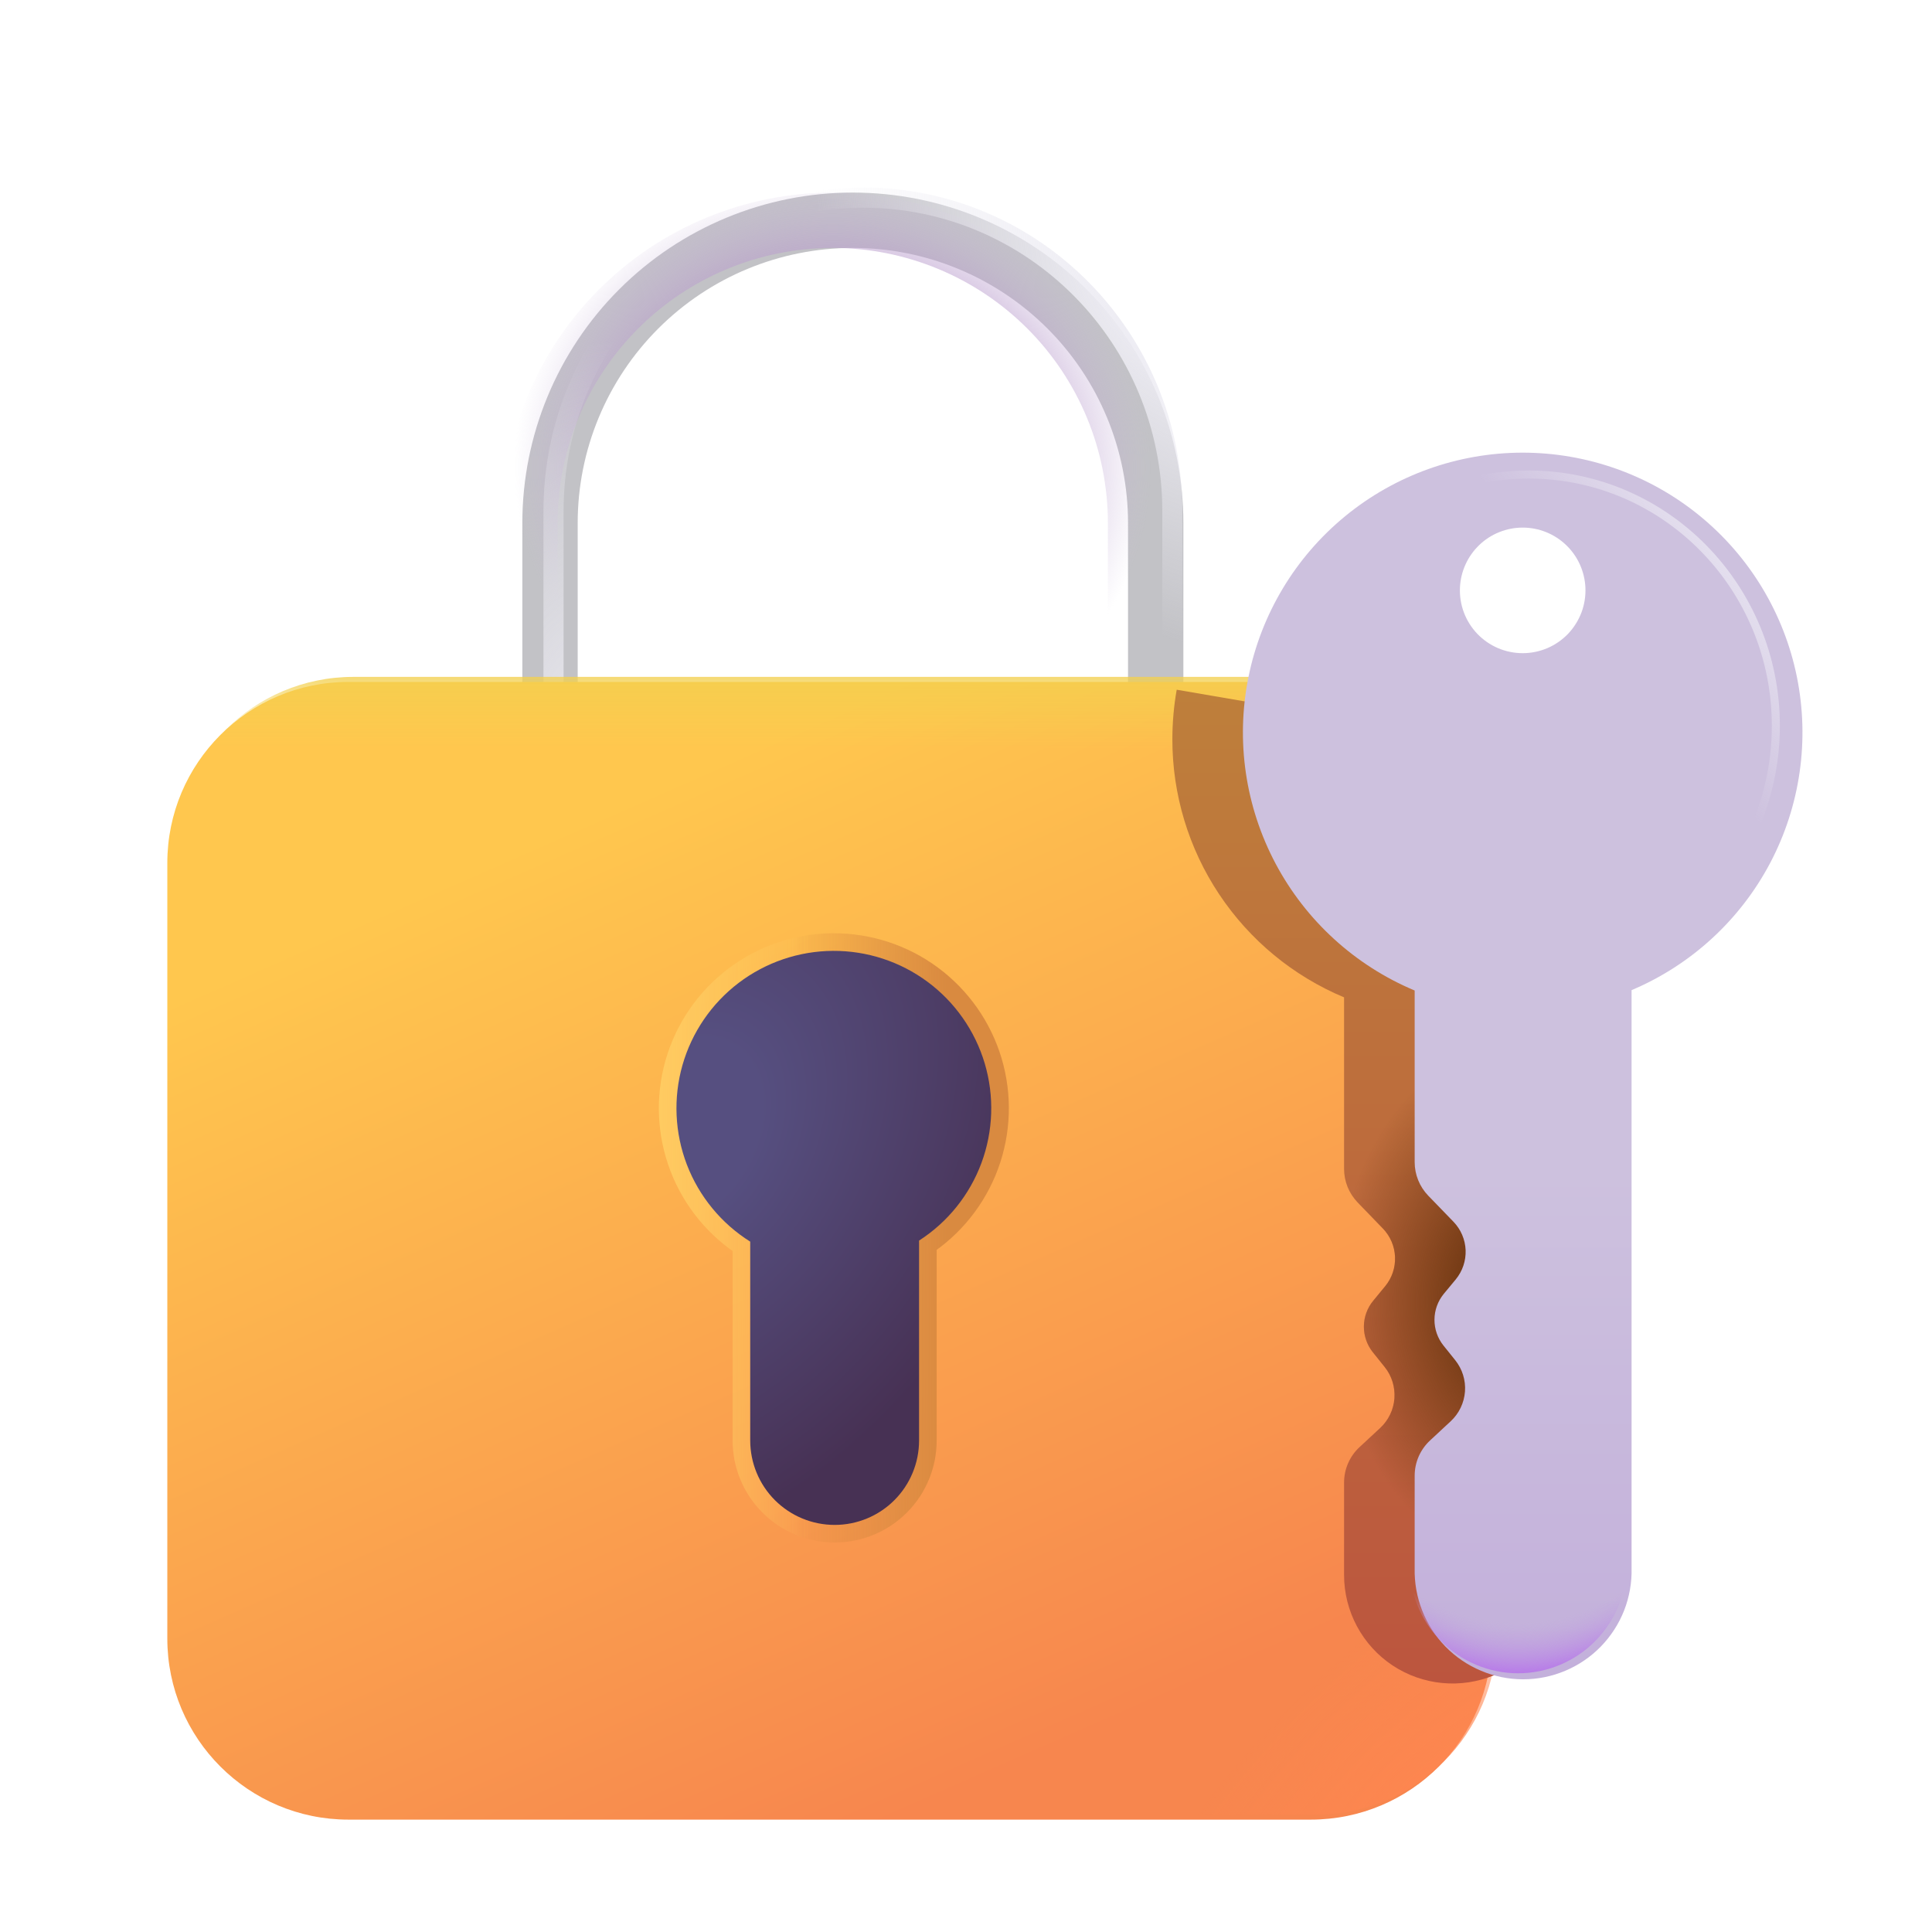
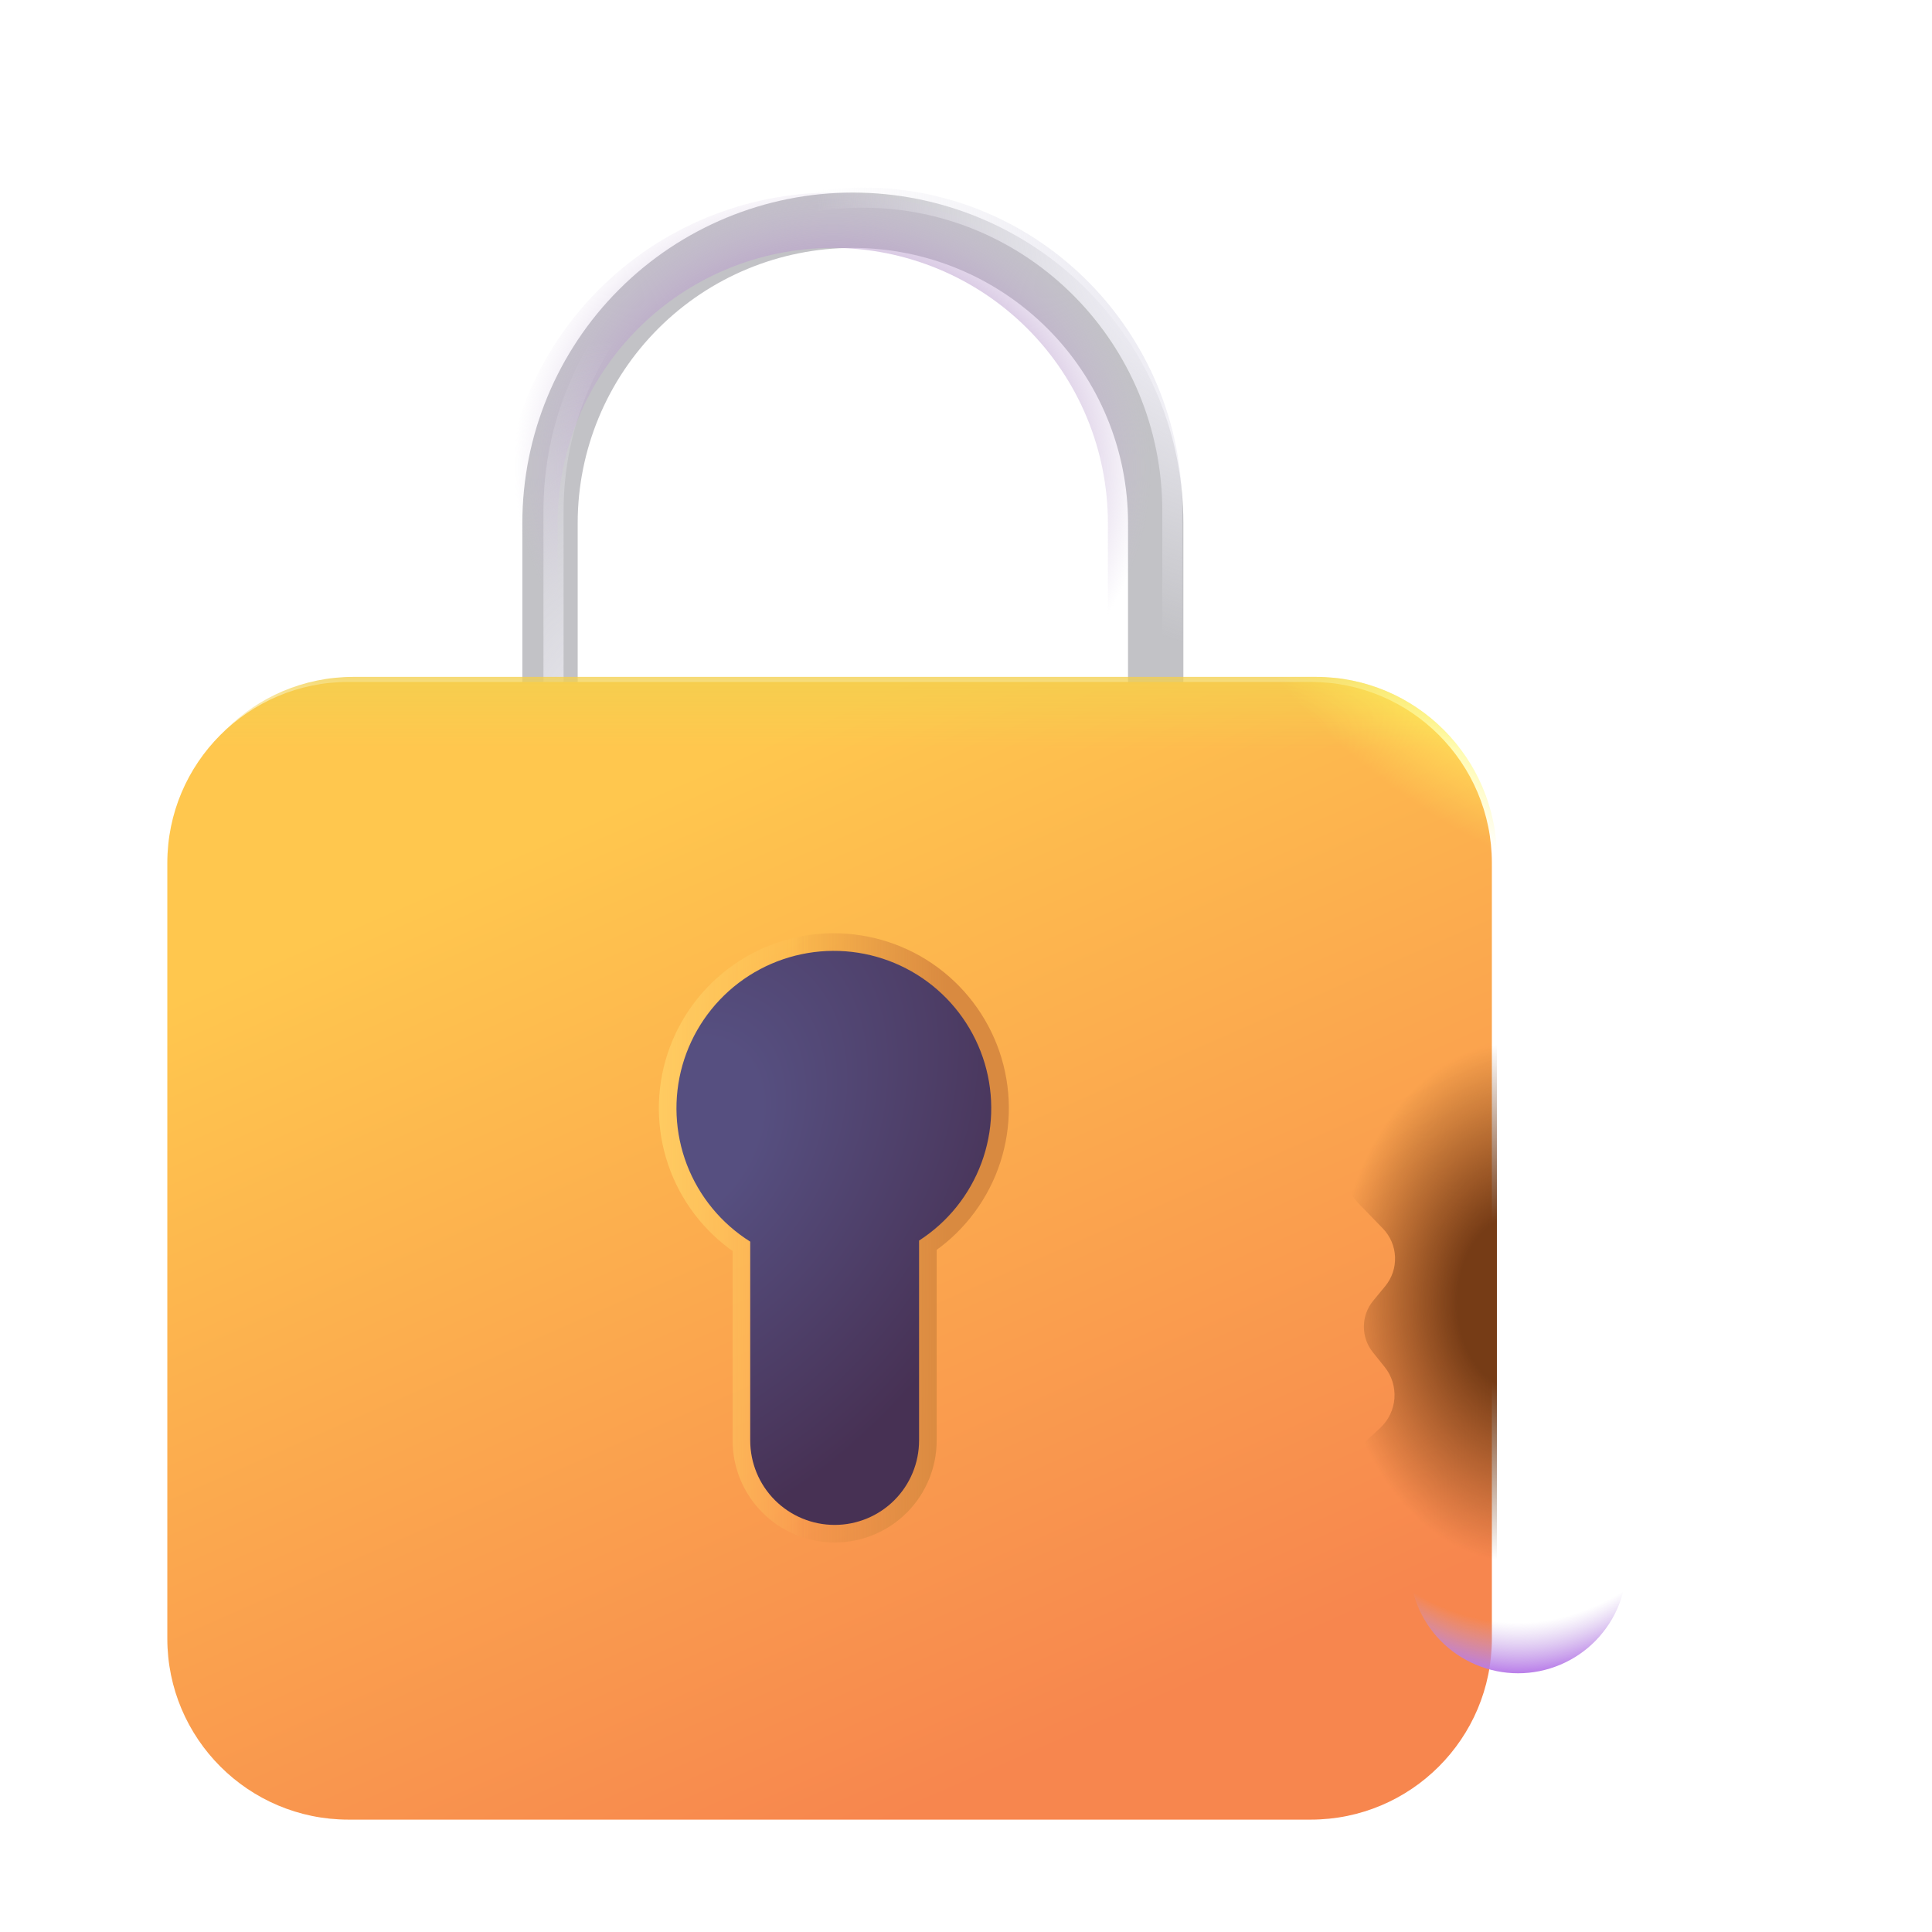
<svg xmlns="http://www.w3.org/2000/svg" width="48" height="48" viewBox="0 0 48 48" fill="none">
  <g filter="url(#filter0_i_3_1045)">
    <path d="M13.165 21.34V12.996C13.165 11.001 13.958 9.087 15.369 7.676C16.78 6.265 18.694 5.472 20.689 5.472C22.685 5.472 24.599 6.265 26.01 7.676C27.421 9.087 28.213 11.001 28.213 12.996V21.34" stroke="#C2C2C6" stroke-width="1.375" />
  </g>
  <path d="M13.165 21.34V12.996C13.165 11.001 13.958 9.087 15.369 7.676C16.78 6.265 18.694 5.472 20.689 5.472C22.685 5.472 24.599 6.265 26.01 7.676C27.421 9.087 28.213 11.001 28.213 12.996V21.34" stroke="url(#paint0_radial_3_1045)" stroke-width="1.375" />
  <g filter="url(#filter1_f_3_1045)">
    <path d="M13.752 21.34V12.7C13.752 8.399 17.195 4.91 21.439 4.91C25.684 4.91 29.127 8.399 29.127 12.7V21.34" stroke="url(#paint1_radial_3_1045)" stroke-width="0.5" />
    <path d="M13.752 21.34V12.7C13.752 8.399 17.195 4.91 21.439 4.91C25.684 4.91 29.127 8.399 29.127 12.7V21.34" stroke="url(#paint2_radial_3_1045)" stroke-width="0.5" />
  </g>
  <g filter="url(#filter2_iiii_3_1045)">
    <path d="M32.69 16.817H8.783C6.297 16.817 4.282 18.831 4.282 21.317V40.583C4.282 43.068 6.297 45.083 8.783 45.083H32.69C35.175 45.083 37.19 43.068 37.19 40.583V21.317C37.19 18.831 35.175 16.817 32.69 16.817Z" fill="url(#paint3_linear_3_1045)" />
  </g>
-   <path d="M32.69 16.817H8.783C6.297 16.817 4.282 18.831 4.282 21.317V40.583C4.282 43.068 6.297 45.083 8.783 45.083H32.69C35.175 45.083 37.19 43.068 37.19 40.583V21.317C37.19 18.831 35.175 16.817 32.69 16.817Z" fill="url(#paint4_radial_3_1045)" />
  <path d="M32.69 16.817H8.783C6.297 16.817 4.282 18.831 4.282 21.317V40.583C4.282 43.068 6.297 45.083 8.783 45.083H32.69C35.175 45.083 37.19 43.068 37.19 40.583V21.317C37.19 18.831 35.175 16.817 32.69 16.817Z" fill="url(#paint5_linear_3_1045)" />
  <path d="M32.69 16.817H8.783C6.297 16.817 4.282 18.831 4.282 21.317V40.583C4.282 43.068 6.297 45.083 8.783 45.083H32.69C35.175 45.083 37.19 43.068 37.19 40.583V21.317C37.19 18.831 35.175 16.817 32.69 16.817Z" fill="url(#paint6_radial_3_1045)" />
  <g filter="url(#filter3_f_3_1045)">
-     <path d="M29.235 17.136C29.164 17.536 29.128 17.946 29.127 18.366C29.126 19.736 29.53 21.077 30.29 22.218C31.049 23.359 32.129 24.25 33.393 24.779V29.04C33.393 29.351 33.514 29.65 33.73 29.874L34.358 30.523C34.541 30.713 34.649 30.963 34.659 31.227C34.67 31.491 34.584 31.749 34.416 31.953L34.116 32.318C33.968 32.497 33.886 32.723 33.885 32.956C33.884 33.189 33.962 33.415 34.108 33.597L34.401 33.962C34.578 34.181 34.664 34.46 34.644 34.742C34.623 35.023 34.497 35.286 34.29 35.478L33.777 35.953C33.656 36.066 33.559 36.202 33.493 36.354C33.427 36.505 33.393 36.669 33.393 36.834V39.13C33.393 39.575 33.503 40.013 33.713 40.404C33.923 40.796 34.226 41.13 34.596 41.376C34.967 41.622 35.392 41.772 35.834 41.814C36.277 41.856 36.723 41.788 37.133 41.616C37.17 41.384 37.19 41.145 37.19 40.901V21.636C37.19 19.151 36.215 17.907 33.73 17.907L29.235 17.136Z" fill="url(#paint7_linear_3_1045)" />
    <path d="M29.235 17.136C29.164 17.536 29.128 17.946 29.127 18.366C29.126 19.736 29.53 21.077 30.29 22.218C31.049 23.359 32.129 24.25 33.393 24.779V29.04C33.393 29.351 33.514 29.65 33.73 29.874L34.358 30.523C34.541 30.713 34.649 30.963 34.659 31.227C34.67 31.491 34.584 31.749 34.416 31.953L34.116 32.318C33.968 32.497 33.886 32.723 33.885 32.956C33.884 33.189 33.962 33.415 34.108 33.597L34.401 33.962C34.578 34.181 34.664 34.46 34.644 34.742C34.623 35.023 34.497 35.286 34.29 35.478L33.777 35.953C33.656 36.066 33.559 36.202 33.493 36.354C33.427 36.505 33.393 36.669 33.393 36.834V39.13C33.393 39.575 33.503 40.013 33.713 40.404C33.923 40.796 34.226 41.13 34.596 41.376C34.967 41.622 35.392 41.772 35.834 41.814C36.277 41.856 36.723 41.788 37.133 41.616C37.17 41.384 37.19 41.145 37.19 40.901V21.636C37.19 19.151 36.215 17.907 33.73 17.907L29.235 17.136Z" fill="url(#paint8_radial_3_1045)" />
  </g>
  <g filter="url(#filter4_f_3_1045)">
    <path d="M22.834 30.822C23.546 30.364 24.09 29.686 24.384 28.893C24.678 28.099 24.706 27.231 24.465 26.419C24.223 25.608 23.725 24.897 23.045 24.393C22.365 23.889 21.54 23.619 20.693 23.624C19.846 23.629 19.024 23.909 18.35 24.421C17.676 24.934 17.187 25.651 16.955 26.465C16.724 27.279 16.763 28.147 17.066 28.937C17.37 29.727 17.922 30.398 18.639 30.848V35.788C18.639 36.345 18.86 36.879 19.253 37.272C19.647 37.665 20.18 37.886 20.737 37.886C21.293 37.886 21.827 37.665 22.22 37.272C22.613 36.879 22.834 36.345 22.834 35.788V30.822Z" stroke="url(#paint9_linear_3_1045)" stroke-width="0.875" />
    <path d="M22.834 30.822C23.546 30.364 24.09 29.686 24.384 28.893C24.678 28.099 24.706 27.231 24.465 26.419C24.223 25.608 23.725 24.897 23.045 24.393C22.365 23.889 21.54 23.619 20.693 23.624C19.846 23.629 19.024 23.909 18.35 24.421C17.676 24.934 17.187 25.651 16.955 26.465C16.724 27.279 16.763 28.147 17.066 28.937C17.37 29.727 17.922 30.398 18.639 30.848V35.788C18.639 36.345 18.86 36.879 19.253 37.272C19.647 37.665 20.18 37.886 20.737 37.886C21.293 37.886 21.827 37.665 22.22 37.272C22.613 36.879 22.834 36.345 22.834 35.788V30.822Z" stroke="url(#paint10_linear_3_1045)" stroke-width="0.875" />
  </g>
  <path d="M22.834 30.822C23.546 30.364 24.09 29.686 24.384 28.893C24.678 28.099 24.706 27.231 24.465 26.419C24.223 25.608 23.725 24.897 23.045 24.393C22.365 23.889 21.54 23.619 20.693 23.624C19.846 23.629 19.024 23.909 18.35 24.421C17.676 24.934 17.187 25.651 16.955 26.465C16.724 27.279 16.763 28.147 17.066 28.937C17.37 29.727 17.922 30.398 18.639 30.848V35.788C18.639 36.345 18.86 36.879 19.253 37.272C19.647 37.665 20.18 37.886 20.737 37.886C21.293 37.886 21.827 37.665 22.22 37.272C22.613 36.879 22.834 36.345 22.834 35.788V30.822Z" fill="url(#paint11_radial_3_1045)" />
  <g filter="url(#filter5_iii_3_1045)">
-     <path fill-rule="evenodd" clip-rule="evenodd" d="M40.411 24.45C41.89 23.825 43.106 22.708 43.855 21.289C44.603 19.869 44.837 18.234 44.517 16.661C44.197 15.089 43.343 13.675 42.099 12.661C40.856 11.646 39.299 11.094 37.694 11.096C36.09 11.099 34.535 11.657 33.295 12.675C32.054 13.694 31.205 15.11 30.89 16.684C30.575 18.258 30.815 19.892 31.568 21.309C32.321 22.726 33.542 23.839 35.022 24.459V28.722C35.022 29.033 35.143 29.332 35.359 29.556L35.986 30.204C36.17 30.394 36.277 30.645 36.288 30.909C36.298 31.173 36.211 31.431 36.044 31.635L35.743 31.998C35.596 32.179 35.515 32.404 35.514 32.638C35.513 32.871 35.592 33.097 35.737 33.279L36.03 33.644C36.206 33.864 36.293 34.142 36.272 34.423C36.251 34.704 36.125 34.967 35.919 35.159L35.406 35.636C35.285 35.748 35.188 35.884 35.122 36.035C35.056 36.186 35.022 36.349 35.022 36.515V38.813C35.014 39.172 35.077 39.529 35.209 39.864C35.34 40.198 35.537 40.502 35.788 40.76C36.039 41.017 36.339 41.221 36.671 41.36C37.002 41.5 37.357 41.572 37.717 41.572C38.076 41.572 38.432 41.5 38.763 41.36C39.094 41.221 39.394 41.017 39.645 40.76C39.896 40.502 40.093 40.198 40.225 39.864C40.356 39.529 40.42 39.172 40.411 38.813V24.45ZM39.264 14.45C39.273 14.66 39.24 14.87 39.166 15.067C39.091 15.264 38.978 15.444 38.833 15.597C38.687 15.749 38.512 15.87 38.318 15.953C38.125 16.035 37.916 16.078 37.706 16.078C37.495 16.078 37.286 16.035 37.093 15.953C36.899 15.87 36.724 15.749 36.578 15.597C36.433 15.444 36.319 15.264 36.245 15.067C36.171 14.87 36.138 14.66 36.147 14.45C36.165 14.048 36.337 13.669 36.627 13.391C36.917 13.113 37.304 12.958 37.706 12.958C38.107 12.958 38.494 13.113 38.784 13.391C39.075 13.669 39.246 14.048 39.264 14.45Z" fill="url(#paint12_linear_3_1045)" />
-   </g>
+     </g>
  <path fill-rule="evenodd" clip-rule="evenodd" d="M40.411 24.45C41.89 23.825 43.106 22.708 43.855 21.289C44.603 19.869 44.837 18.234 44.517 16.661C44.197 15.089 43.343 13.675 42.099 12.661C40.856 11.646 39.299 11.094 37.694 11.096C36.09 11.099 34.535 11.657 33.295 12.675C32.054 13.694 31.205 15.11 30.89 16.684C30.575 18.258 30.815 19.892 31.568 21.309C32.321 22.726 33.542 23.839 35.022 24.459V28.722C35.022 29.033 35.143 29.332 35.359 29.556L35.986 30.204C36.17 30.394 36.277 30.645 36.288 30.909C36.298 31.173 36.211 31.431 36.044 31.635L35.743 31.998C35.596 32.179 35.515 32.404 35.514 32.638C35.513 32.871 35.592 33.097 35.737 33.279L36.03 33.644C36.206 33.864 36.293 34.142 36.272 34.423C36.251 34.704 36.125 34.967 35.919 35.159L35.406 35.636C35.285 35.748 35.188 35.884 35.122 36.035C35.056 36.186 35.022 36.349 35.022 36.515V38.813C35.014 39.172 35.077 39.529 35.209 39.864C35.34 40.198 35.537 40.502 35.788 40.76C36.039 41.017 36.339 41.221 36.671 41.36C37.002 41.5 37.357 41.572 37.717 41.572C38.076 41.572 38.432 41.5 38.763 41.36C39.094 41.221 39.394 41.017 39.645 40.76C39.896 40.502 40.093 40.198 40.225 39.864C40.356 39.529 40.42 39.172 40.411 38.813V24.45ZM39.264 14.45C39.273 14.66 39.24 14.87 39.166 15.067C39.091 15.264 38.978 15.444 38.833 15.597C38.687 15.749 38.512 15.87 38.318 15.953C38.125 16.035 37.916 16.078 37.706 16.078C37.495 16.078 37.286 16.035 37.093 15.953C36.899 15.87 36.724 15.749 36.578 15.597C36.433 15.444 36.319 15.264 36.245 15.067C36.171 14.87 36.138 14.66 36.147 14.45C36.165 14.048 36.337 13.669 36.627 13.391C36.917 13.113 37.304 12.958 37.706 12.958C38.107 12.958 38.494 13.113 38.784 13.391C39.075 13.669 39.246 14.048 39.264 14.45Z" fill="url(#paint13_radial_3_1045)" />
  <g filter="url(#filter6_f_3_1045)">
-     <path d="M37.981 24.276C41.371 24.276 44.12 21.481 44.12 18.033C44.12 14.585 41.371 11.79 37.981 11.79C34.592 11.79 31.843 14.585 31.843 18.033C31.843 21.481 34.592 24.276 37.981 24.276Z" stroke="url(#paint14_linear_3_1045)" stroke-width="0.2" />
-   </g>
+     </g>
  <defs>
    <filter id="filter0_i_3_1045" x="12.478" y="4.785" width="16.923" height="16.556" filterUnits="userSpaceOnUse" color-interpolation-filters="sRGB">
      <feFlood flood-opacity="0" result="BackgroundImageFix" />
      <feBlend mode="normal" in="SourceGraphic" in2="BackgroundImageFix" result="shape" />
      <feColorMatrix in="SourceAlpha" type="matrix" values="0 0 0 0 0 0 0 0 0 0 0 0 0 0 0 0 0 0 127 0" result="hardAlpha" />
      <feOffset dx="0.5" />
      <feGaussianBlur stdDeviation="0.25" />
      <feComposite in2="hardAlpha" operator="arithmetic" k2="-1" k3="1" />
      <feColorMatrix type="matrix" values="0 0 0 0 0.561 0 0 0 0 0.557 0 0 0 0 0.576 0 0 0 1 0" />
      <feBlend mode="normal" in2="shape" result="effect1_innerShadow_3_1045" />
    </filter>
    <filter id="filter1_f_3_1045" x="13.127" y="4.285" width="16.625" height="17.431" filterUnits="userSpaceOnUse" color-interpolation-filters="sRGB">
      <feFlood flood-opacity="0" result="BackgroundImageFix" />
      <feBlend mode="normal" in="SourceGraphic" in2="BackgroundImageFix" result="shape" />
      <feGaussianBlur stdDeviation="0.188" result="effect1_foregroundBlur_3_1045" />
    </filter>
    <filter id="filter2_iiii_3_1045" x="3.908" y="16.442" width="33.657" height="29.016" filterUnits="userSpaceOnUse" color-interpolation-filters="sRGB">
      <feFlood flood-opacity="0" result="BackgroundImageFix" />
      <feBlend mode="normal" in="SourceGraphic" in2="BackgroundImageFix" result="shape" />
      <feColorMatrix in="SourceAlpha" type="matrix" values="0 0 0 0 0 0 0 0 0 0 0 0 0 0 0 0 0 0 127 0" result="hardAlpha" />
      <feOffset dy="-0.375" />
      <feGaussianBlur stdDeviation="0.188" />
      <feComposite in2="hardAlpha" operator="arithmetic" k2="-1" k3="1" />
      <feColorMatrix type="matrix" values="0 0 0 0 0.898 0 0 0 0 0.365 0 0 0 0 0.424 0 0 0 1 0" />
      <feBlend mode="normal" in2="shape" result="effect1_innerShadow_3_1045" />
      <feColorMatrix in="SourceAlpha" type="matrix" values="0 0 0 0 0 0 0 0 0 0 0 0 0 0 0 0 0 0 127 0" result="hardAlpha" />
      <feOffset dx="-0.5" />
      <feGaussianBlur stdDeviation="0.188" />
      <feComposite in2="hardAlpha" operator="arithmetic" k2="-1" k3="1" />
      <feColorMatrix type="matrix" values="0 0 0 0 1 0 0 0 0 0.773 0 0 0 0 0.365 0 0 0 1 0" />
      <feBlend mode="normal" in2="effect1_innerShadow_3_1045" result="effect2_innerShadow_3_1045" />
      <feColorMatrix in="SourceAlpha" type="matrix" values="0 0 0 0 0 0 0 0 0 0 0 0 0 0 0 0 0 0 127 0" result="hardAlpha" />
      <feOffset dy="0.5" />
      <feGaussianBlur stdDeviation="0.188" />
      <feComposite in2="hardAlpha" operator="arithmetic" k2="-1" k3="1" />
      <feColorMatrix type="matrix" values="0 0 0 0 1 0 0 0 0 0.843 0 0 0 0 0.267 0 0 0 1 0" />
      <feBlend mode="normal" in2="effect2_innerShadow_3_1045" result="effect3_innerShadow_3_1045" />
      <feColorMatrix in="SourceAlpha" type="matrix" values="0 0 0 0 0 0 0 0 0 0 0 0 0 0 0 0 0 0 127 0" result="hardAlpha" />
      <feOffset dx="0.375" />
      <feGaussianBlur stdDeviation="0.188" />
      <feComposite in2="hardAlpha" operator="arithmetic" k2="-1" k3="1" />
      <feColorMatrix type="matrix" values="0 0 0 0 0.729 0 0 0 0 0.478 0 0 0 0 0.208 0 0 0 1 0" />
      <feBlend mode="normal" in2="effect3_innerShadow_3_1045" result="effect4_innerShadow_3_1045" />
    </filter>
    <filter id="filter3_f_3_1045" x="28.627" y="16.636" width="9.062" height="25.69" filterUnits="userSpaceOnUse" color-interpolation-filters="sRGB">
      <feFlood flood-opacity="0" result="BackgroundImageFix" />
      <feBlend mode="normal" in="SourceGraphic" in2="BackgroundImageFix" result="shape" />
      <feGaussianBlur stdDeviation="0.25" result="effect1_foregroundBlur_3_1045" />
    </filter>
    <filter id="filter4_f_3_1045" x="16.119" y="22.937" width="9.196" height="15.637" filterUnits="userSpaceOnUse" color-interpolation-filters="sRGB">
      <feFlood flood-opacity="0" result="BackgroundImageFix" />
      <feBlend mode="normal" in="SourceGraphic" in2="BackgroundImageFix" result="shape" />
      <feGaussianBlur stdDeviation="0.125" result="effect1_foregroundBlur_3_1045" />
    </filter>
    <filter id="filter5_iii_3_1045" x="30.63" y="11.046" width="14.202" height="30.651" filterUnits="userSpaceOnUse" color-interpolation-filters="sRGB">
      <feFlood flood-opacity="0" result="BackgroundImageFix" />
      <feBlend mode="normal" in="SourceGraphic" in2="BackgroundImageFix" result="shape" />
      <feColorMatrix in="SourceAlpha" type="matrix" values="0 0 0 0 0 0 0 0 0 0 0 0 0 0 0 0 0 0 127 0" result="hardAlpha" />
      <feOffset dx="0.175" dy="-0.05" />
      <feGaussianBlur stdDeviation="0.15" />
      <feComposite in2="hardAlpha" operator="arithmetic" k2="-1" k3="1" />
      <feColorMatrix type="matrix" values="0 0 0 0 0.686 0 0 0 0 0.529 0 0 0 0 0.784 0 0 0 1 0" />
      <feBlend mode="normal" in2="shape" result="effect1_innerShadow_3_1045" />
      <feColorMatrix in="SourceAlpha" type="matrix" values="0 0 0 0 0 0 0 0 0 0 0 0 0 0 0 0 0 0 127 0" result="hardAlpha" />
      <feOffset dx="-0.125" dy="0.125" />
      <feGaussianBlur stdDeviation="0.125" />
      <feComposite in2="hardAlpha" operator="arithmetic" k2="-1" k3="1" />
      <feColorMatrix type="matrix" values="0 0 0 0 0.898 0 0 0 0 0.886 0 0 0 0 0.929 0 0 0 1 0" />
      <feBlend mode="normal" in2="effect1_innerShadow_3_1045" result="effect2_innerShadow_3_1045" />
      <feColorMatrix in="SourceAlpha" type="matrix" values="0 0 0 0 0 0 0 0 0 0 0 0 0 0 0 0 0 0 127 0" result="hardAlpha" />
      <feOffset dx="0.075" dy="0.075" />
      <feGaussianBlur stdDeviation="0.15" />
      <feComposite in2="hardAlpha" operator="arithmetic" k2="-1" k3="1" />
      <feColorMatrix type="matrix" values="0 0 0 0 0.588 0 0 0 0 0.569 0 0 0 0 0.608 0 0 0 1 0" />
      <feBlend mode="normal" in2="effect2_innerShadow_3_1045" result="effect3_innerShadow_3_1045" />
    </filter>
    <filter id="filter6_f_3_1045" x="31.619" y="11.565" width="12.726" height="12.936" filterUnits="userSpaceOnUse" color-interpolation-filters="sRGB">
      <feFlood flood-opacity="0" result="BackgroundImageFix" />
      <feBlend mode="normal" in="SourceGraphic" in2="BackgroundImageFix" result="shape" />
      <feGaussianBlur stdDeviation="0.062" result="effect1_foregroundBlur_3_1045" />
    </filter>
    <radialGradient id="paint0_radial_3_1045" cx="0" cy="0" r="1" gradientUnits="userSpaceOnUse" gradientTransform="translate(20.689 11.613) rotate(-90) scale(7.266 7.933)">
      <stop offset="0.531" stop-color="#AB83C0" />
      <stop offset="1" stop-color="#CBBBDC" stop-opacity="0" />
    </radialGradient>
    <radialGradient id="paint1_radial_3_1045" cx="0" cy="0" r="1" gradientUnits="userSpaceOnUse" gradientTransform="translate(29.586 7.02) rotate(136.74) scale(7.866 10.805)">
      <stop offset="0.216" stop-color="#EDECF3" />
      <stop offset="1" stop-color="#EDECF3" stop-opacity="0" />
    </radialGradient>
    <radialGradient id="paint2_radial_3_1045" cx="0" cy="0" r="1" gradientUnits="userSpaceOnUse" gradientTransform="translate(15.562 19.113) rotate(-90) scale(10.688 7.745)">
      <stop stop-color="#EDECF3" />
      <stop offset="1" stop-color="#EDECF3" stop-opacity="0" />
    </radialGradient>
    <linearGradient id="paint3_linear_3_1045" x1="11.97" y1="21.41" x2="22.377" y2="45.083" gradientUnits="userSpaceOnUse">
      <stop stop-color="#FFC74E" />
      <stop offset="1" stop-color="#F7864E" />
    </linearGradient>
    <radialGradient id="paint4_radial_3_1045" cx="0" cy="0" r="1" gradientUnits="userSpaceOnUse" gradientTransform="translate(36.345 45.083) rotate(-132.274) scale(4.878 11.364)">
      <stop stop-color="#FF8650" />
      <stop offset="1" stop-color="#FF8650" stop-opacity="0" />
    </radialGradient>
    <linearGradient id="paint5_linear_3_1045" x1="20.736" y1="16.347" x2="20.736" y2="18.597" gradientUnits="userSpaceOnUse">
      <stop stop-color="#F3D04E" />
      <stop offset="1" stop-color="#F3D04E" stop-opacity="0" />
    </linearGradient>
    <radialGradient id="paint6_radial_3_1045" cx="0" cy="0" r="1" gradientUnits="userSpaceOnUse" gradientTransform="translate(36.721 16.816) rotate(126.254) scale(3.488 7.878)">
      <stop stop-color="#FFF760" />
      <stop offset="1" stop-color="#FFF760" stop-opacity="0" />
    </radialGradient>
    <linearGradient id="paint7_linear_3_1045" x1="33.157" y1="17.136" x2="33.157" y2="41.826" gradientUnits="userSpaceOnUse">
      <stop stop-color="#BE7F3B" />
      <stop offset="1" stop-color="#BC553E" />
    </linearGradient>
    <radialGradient id="paint8_radial_3_1045" cx="0" cy="0" r="1" gradientUnits="userSpaceOnUse" gradientTransform="translate(37.743 32.353) rotate(180) scale(4.585 6.447)">
      <stop offset="0.336" stop-color="#763C16" />
      <stop offset="1" stop-color="#763C16" stop-opacity="0" />
    </radialGradient>
    <linearGradient id="paint9_linear_3_1045" x1="25.424" y1="32.754" x2="19.611" y2="32.754" gradientUnits="userSpaceOnUse">
      <stop offset="0.331" stop-color="#D98A40" />
      <stop offset="1" stop-color="#D98A40" stop-opacity="0" />
    </linearGradient>
    <linearGradient id="paint10_linear_3_1045" x1="16.049" y1="31.347" x2="20.127" y2="31.347" gradientUnits="userSpaceOnUse">
      <stop stop-color="#FFCD63" />
      <stop offset="1" stop-color="#FFCD63" stop-opacity="0" />
    </linearGradient>
    <radialGradient id="paint11_radial_3_1045" cx="0" cy="0" r="1" gradientUnits="userSpaceOnUse" gradientTransform="translate(16.805 28.16) rotate(34.061) scale(8.537 11.741)">
      <stop offset="0.217" stop-color="#564F80" />
      <stop offset="1" stop-color="#473154" />
    </radialGradient>
    <linearGradient id="paint12_linear_3_1045" x1="37.706" y1="28.97" x2="37.706" y2="41.508" gradientUnits="userSpaceOnUse">
      <stop stop-color="#CDC1DE" />
      <stop offset="1" stop-color="#C3B0DB" />
    </linearGradient>
    <radialGradient id="paint13_radial_3_1045" cx="0" cy="0" r="1" gradientUnits="userSpaceOnUse" gradientTransform="translate(37.706 21.672) rotate(90) scale(19.835 9.739)">
      <stop offset="0.935" stop-color="#C0A3E0" stop-opacity="0" />
      <stop offset="1" stop-color="#B778E9" />
    </radialGradient>
    <linearGradient id="paint14_linear_3_1045" x1="44.415" y1="13.26" x2="40.452" y2="16.452" gradientUnits="userSpaceOnUse">
      <stop offset="0.126" stop-color="#EBE8F3" />
      <stop offset="1" stop-color="#EBE8F3" stop-opacity="0" />
    </linearGradient>
  </defs>
</svg>